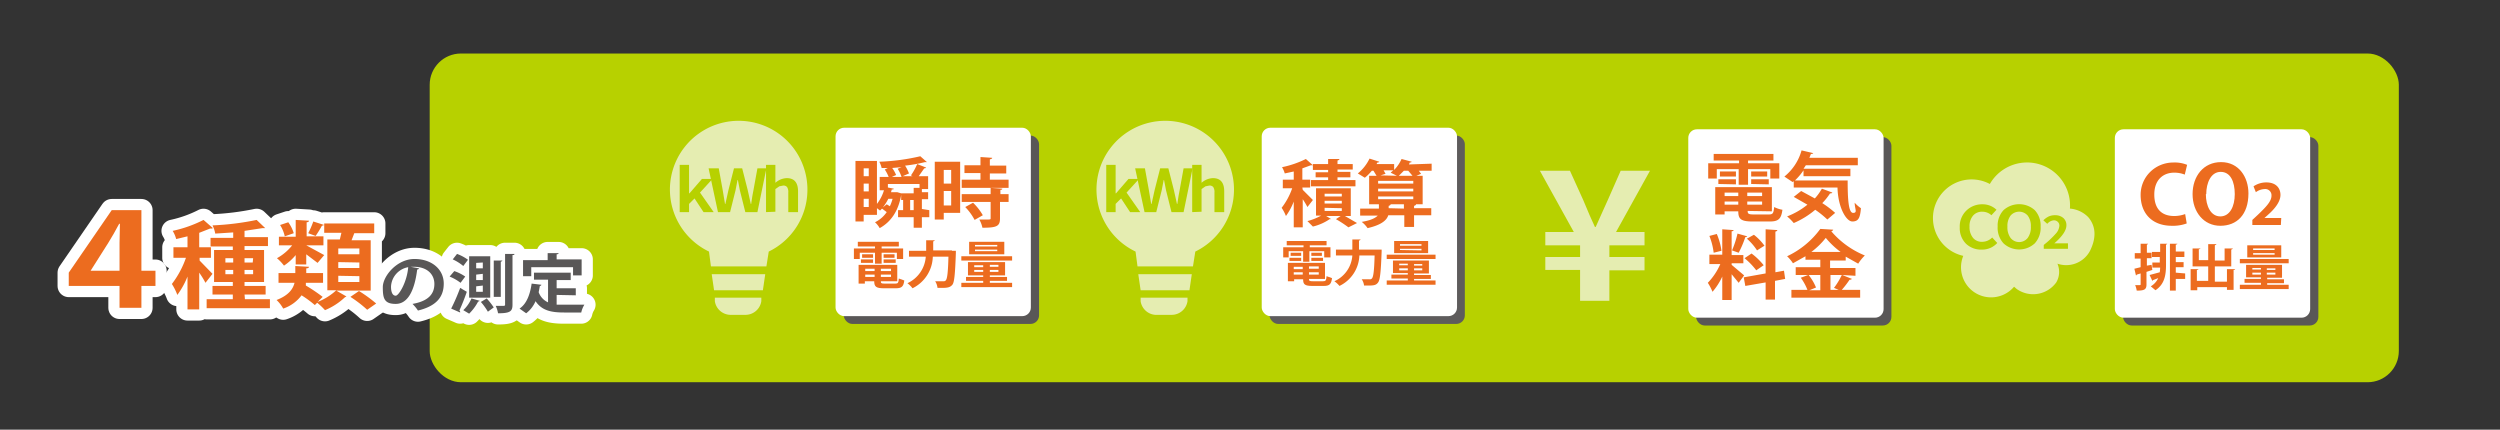
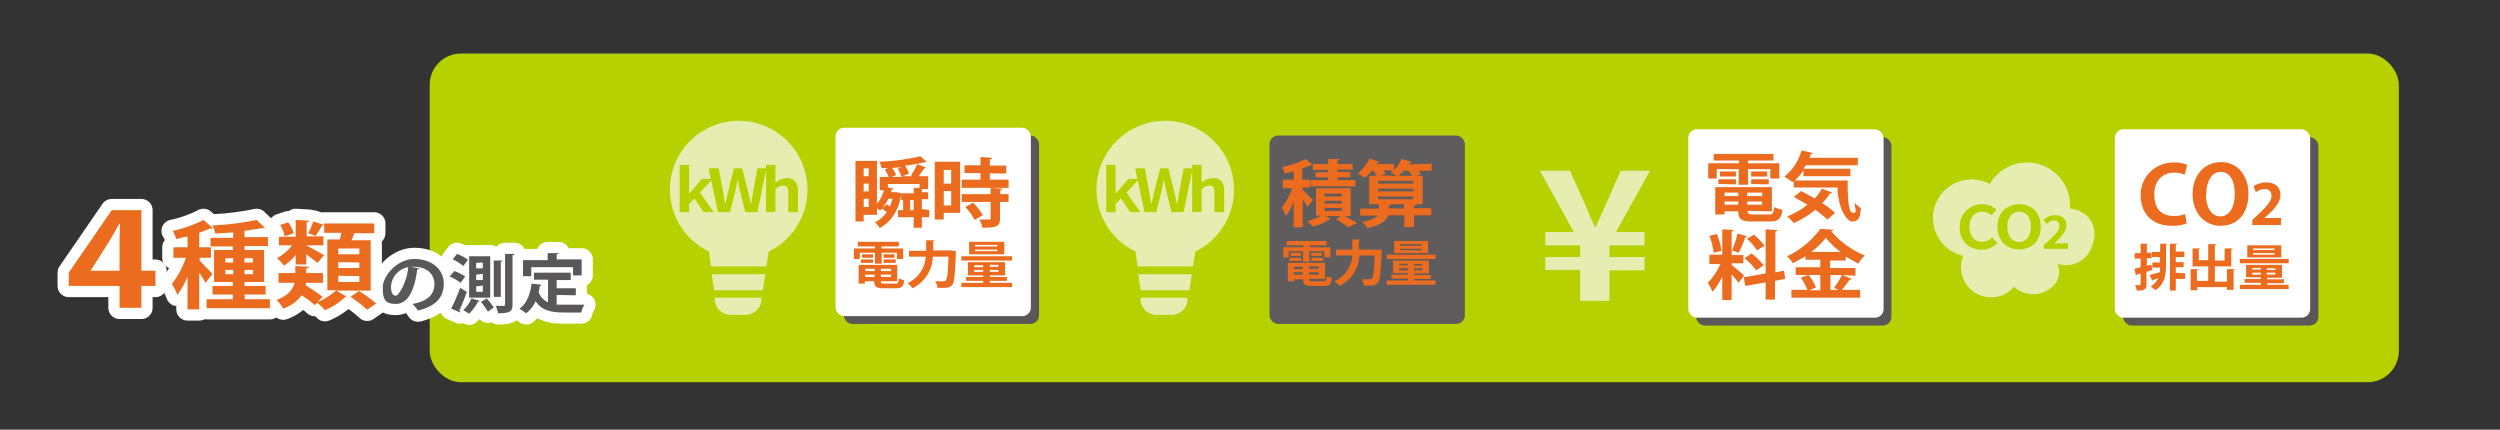
<svg xmlns="http://www.w3.org/2000/svg" id="レイヤー_1" data-name="レイヤー 1" viewBox="0 0 640 110">
  <rect x="0" y="0" width="640" height="110" fill="#333333" stroke="none" />
  <title>EC-50RF_4kindOfMeasure</title>
  <rect x="110" y="13.7" width="504.1" height="84.15" rx="8" ry="8" style="fill:#b7d100" />
  <rect x="216" y="34.7" width="50" height="48.23" rx="2.2" ry="2.2" style="fill:#595757" />
  <rect x="213.9" y="32.7" width="50" height="48.23" rx="2.2" ry="2.2" style="fill:#fff" />
  <path d="M237.9,53.8v1.8H236v2.7h-2.1V55.6h-4V53.8h1.3V51.2h-.5V49.9h0c-.7,4.1-2.6,6.9-5.5,8.5a5.9,5.9,0,0,0-1.2-1.5,7.8,7.8,0,0,0,3-2.6l-1.2-.9-.5.5-.8-.6V55h-3.4v1.7H219V41.2h5.5v11a10.7,10.7,0,0,0,1.8-3.5h-1.1V45.3h2.3a9.4,9.4,0,0,0-1-1.9l.8-.4h-1.6a6.7,6.7,0,0,0-.6-1.6,54.2,54.2,0,0,0,10.5-1.4l1.7,1.5h-.5a38,38,0,0,1-5.1.9,10.2,10.2,0,0,1,1,2l-1.6.7h2.5l-.4-.2a15.8,15.8,0,0,0,1.6-2.9l2.3.9a.6.6,0,0,1-.5.2l-1.4,2h2.4v3.3H236v.8h1.6v1.8H236v2.5ZM222.4,43.1h-1.3v2h1.3ZM221.1,47v2h1.3V47Zm0,6h1.3V50.9h-1.3Zm6.3-2.1a11.7,11.7,0,0,1-1.4,2.2l1-.8.8.5a11.3,11.3,0,0,0,.7-1.9Zm2.3-1.7,1,.3h3.2V48.1h1.5V47.1h-8.1V48l1.5.3c0,.2-.2.2-.5.2l-.2.7h1.6Zm1.1-3.9a9.2,9.2,0,0,0-1-2.1l1-.4-2.4.2a8.3,8.3,0,0,1,1,1.8l-1.1.5Zm2.2,8.5h.9V51.2H233Z" style="fill:#ec6c1f" />
  <path d="M245.8,41.4V54.5h-4.2v1.7h-2.3V41.4Zm-2.3,2.1h-1.9v3.5h1.9Zm-1.9,9.1h1.9V48.9h-1.9ZM253.4,46h4.8v2.1h-12V46h4.8V44.3h-4.1v-2h4.1V40.2l3,.2c0,.2-.2.3-.6.4v1.6h4.2v2h-4.2Zm3.2,2.3c0,.2-.2.3-.5.3v1.1h2.1v2H256v4.2c0,2-.8,2.4-4.5,2.4a7.1,7.1,0,0,0-.8-2.1h1.7c1.1,0,1.2,0,1.2-.3V51.7h-7.4v-2h7.4V48.1Zm-7.1,8a14.3,14.3,0,0,0-2.4-3.3l2-1.1a14.1,14.1,0,0,1,2.5,3.2Z" style="fill:#ec6c1f" />
  <path d="M220.1,64.7v1.6h-1.5V63.6H224v-.5h-4.4V61.9h10.5v1.2h-4.4v.5h5.5v2.7h-1.6V64.7h-3.9v2.8H224V64.7Zm5.4,7.3c0,.5.1.6,1,.6h2.7c.7,0,.8-.2.9-1.3l1.4.5c-.2,1.6-.7,2-2.2,2h-3c-2,0-2.5-.4-2.5-1.8h-2.4v.6h-1.6V67.8h9.9V72Zm-5.1-4.7v-.9h3.1v.9Zm.3-2.2h2.8V66h-2.8Zm3.2,3.7h-2.4v.6h2.4Zm-2.4,2.1h2.4v-.6h-2.4Zm6.6-1.5v-.6h-2.6v.6Zm-2.6,1.5h2.6v-.6h-2.6Zm.7-5.8H229V66h-2.8Zm0,2.2v-.9h3.1v.9Z" style="fill:#ec6c1f" />
  <path d="M243.7,64.2h1c0,.1,0,.4,0,.6-.2,5.5-.4,7.5-.9,8.1s-1.1.8-2.6.8H240a3.8,3.8,0,0,0-.6-1.7h2.1a.7.7,0,0,0,.6-.2c.4-.4.6-2.1.7-6.1h-4a9.3,9.3,0,0,1-5.2,8.1,6.5,6.5,0,0,0-1.3-1.3,8.1,8.1,0,0,0,4.7-6.8h-4.3V64.2h4.4V61.5h2.2c0,.1-.1.2-.4.3v2.3h4.8Z" style="fill:#ec6c1f" />
  <path d="M253.4,72.4h5.7v1.1h-13V72.4h5.6v-.5h-4.4v-1h4.4v-.4h-3.9V67.1h9.5v3.4h-3.9v.4h4.4v1h-4.4Zm5.7-6.8v1.1H246.1V65.6Zm-2-3.7v3.2h-9V61.9Zm-7.7,6v.5h2.3v-.5Zm0,1.7h2.3v-.5h-2.3Zm5.9-6.5v-.4h-5.7v.4Zm0,1.2v-.4h-5.7v.4Zm.3,4v-.5h-2.2v.5Zm0,1.3v-.5h-2.2v.5Z" style="fill:#ec6c1f" />
  <rect x="325" y="34.7" width="50" height="48.23" rx="2.2" ry="2.2" style="fill:#5e5c5c" />
-   <rect x="323" y="32.7" width="50" height="48.23" rx="2.2" ry="2.2" style="fill:#fff" />
  <path d="M333.5,48.6l2.6,2.6L334.7,53a17.9,17.9,0,0,0-1.2-2v7.2h-2.3V51.6a16.2,16.2,0,0,1-2,3.7,10.9,10.9,0,0,0-1.1-2.1,17.5,17.5,0,0,0,2.7-5h-2.4V46h2.8V43.9l-2.3.5a6.5,6.5,0,0,0-.7-1.6,24.9,24.9,0,0,0,6.1-2.1l1.8,1.6V42H340V40.7h2.9c0,.2-.2.3-.5.4V42h3.9v1.4h-3.9v.6h3.3v1.4h-3.3v.7H347v1.6H335.6V46.1H340v-.7h-3.2V44.1H340v-.6h-3.9V42.3h-.5l-2.2.8V46h2v2h-2Zm12.3,6.7h-1.5l3.1,1.8-2.2,1.1a30,30,0,0,0-3.2-2.1l1.2-.8h-3.7l1.3.8h-.4a13,13,0,0,1-4.3,1.9l-1.4-1.4a15.1,15.1,0,0,0,3.5-1.4h-1.3v-7h8.9Zm-6.7-5.7v.7h4.4v-.7Zm0,1.8v.7h4.4v-.7Zm0,1.8V54h4.4v-.7Z" style="fill:#ec6c1f" />
  <path d="M366.5,41.9v1.8h-3.3l.6.8-1.2.5h1.6v7.3h-1.7c0,.2-.2.3-.5.4v.6h4.4v1.8h-4.4v3h-2.5v-3h-4.1c-.4,1.3-1.8,2.5-5.3,3.3a7.4,7.4,0,0,0-1.5-1.6c2.4-.4,3.5-1,4.1-1.6h-4.5V53.4H353V52.3h-2.5V45h1.9l-.8-1.3h-.4a13.1,13.1,0,0,1-1.8,1.8l-1.8-1.1a11,11,0,0,0,3-3.8l2.5.8a.5.5,0,0,1-.5.2l-.2.4h4.5v1.5a9.5,9.5,0,0,0,1.9-2.8l2.6.7c-.1.2-.3.2-.5.2l-.2.5ZM361.8,47v-.7h-9V47Zm0,2v-.7h-9V49Zm0,2v-.7h-9V51Zm-4.2-6-1.6-.8.7-.6h-2.5l.5.9-1.3.4Zm1.8,8.4V52.3H356c0,.2-.2.3-.5.4v.6Zm0-9.7L358.1,45h3.5l-1.1-1.3Z" style="fill:#ec6c1f" />
  <path d="M329.9,64.3v1.6h-1.4V63.3h5.2v-.5h-4.3V61.7h10.2v1.1h-4.3v.5h5.3v2.6H339V64.3h-3.8V67h-1.6V64.3Zm5.2,7.1c0,.5.1.6,1,.6h2.6c.7,0,.8-.2.9-1.3l1.4.5c-.2,1.5-.6,2-2.1,2H336c-2,0-2.4-.4-2.4-1.7h-2.3V72h-1.6V67.3h9.5v4.1Zm-5-4.6V66h3v.8Zm.3-2.1h2.7v.8h-2.7Zm3.1,3.6h-2.3v.6h2.3Zm-2.3,2h2.3v-.6h-2.3Zm6.4-1.5v-.6h-2.5v.6Zm-2.5,1.5h2.5v-.6h-2.5Zm.6-5.6h2.7v.8h-2.7Zm0,2.1V66h3v.8Z" style="fill:#ec6c1f" />
  <path d="M352.7,63.9h1c0,.1,0,.4,0,.5-.2,5.3-.4,7.2-.9,7.9s-1.1.8-2.5.8h-1.1a3.6,3.6,0,0,0-.6-1.6h2a.7.7,0,0,0,.6-.2c.4-.4.6-2.1.7-5.9h-3.9a9,9,0,0,1-5.1,7.8,6.3,6.3,0,0,0-1.3-1.2,7.8,7.8,0,0,0,4.6-6.6H342V63.9h4.2V61.3h2.1c0,.1-.1.2-.4.3v2.3h4.7Z" style="fill:#ec6c1f" />
  <path d="M362,71.8h5.5v1.1H355V71.8h5.4v-.5h-4.2v-1h4.2v-.4h-3.8V66.7h9.2v3.3H362v.4h4.3v1H362Zm5.5-6.6v1.1H355V65.2Zm-1.9-3.5v3.1h-8.7V61.7Zm-7.4,5.8v.4h2.2v-.4Zm0,1.7h2.2v-.5h-2.2Zm5.7-6.3v-.4h-5.5v.4Zm0,1.2v-.4h-5.5V64Zm.2,3.9v-.4H362v.4Zm0,1.2v-.5H362v.5Z" style="fill:#ec6c1f" />
  <path d="M30.6,78.8V73.2h-13V69.8l11-16h7.6V69.3h3.6v3.9H36.2v5.6Zm0-9.5V62.2c0-1.6.1-3.2.1-4.9h-.2c-.9,1.7-1.8,3.3-2.8,4.9l-4.5,7.1Z" style="fill:#fff;stroke:#fff;stroke-linecap:round;stroke-linejoin:round;stroke-width:5.731px" />
  <path d="M51.1,66.7l3.3,3.4-1.8,2.3a22.2,22.2,0,0,0-1.6-2.6v9.4H48V70.8a21.1,21.1,0,0,1-2.6,4.7A14.4,14.4,0,0,0,44,72.7,23.8,23.8,0,0,0,47.6,66H44.4V63.3H48V60.5l-2.9.7a7.6,7.6,0,0,0-.9-2.1,32.1,32.1,0,0,0,7.9-2.8l2.4,2.1a1,1,0,0,1-.7.1l-2.8,1.1v3.7H54V66H51.1Zm11.6,9.9h6.4v2.3H52.9V76.6h6.7V75.4H54.4V73.2h5.2v-1H54.8V64h4.8v-.9H53.9V60.9h5.8V59.5l-4.6.3a7.3,7.3,0,0,0-.7-2.1,69.5,69.5,0,0,0,11.3-1.4l2.2,2.1h-.7l-4.6.7v1.6h6v2.3h-6V64h5v8.2h-5v1H68v2.2H62.6Zm-5-10.5v1.1h2V66.1Zm0,4.1h2V69.1h-2Zm7.1-4.1H62.6v1.1h2.1Zm0,4.1V69.1H62.6v1.1Z" style="fill:#fff;stroke:#fff;stroke-linecap:round;stroke-linejoin:round;stroke-width:5.731px" />
-   <path d="M94.9,74.4H86.1l2.6,1.5-.4.2a16.7,16.7,0,0,1-5.1,3.3,17.6,17.6,0,0,0-2-1.9l-.6.6a27.7,27.7,0,0,0-3.4-2.5A9.7,9.7,0,0,1,72.5,79a9.1,9.1,0,0,0-1.7-2.2c3.1-1.2,4.2-2.8,4.6-4.4H71.3V69.9h4.3V68.1l3.5.2c0,.2-.2.4-.7.4v1.2h4.3v2.5H78.3v.7a42,42,0,0,1,4.3,2.9l-1.3,1.3a15.4,15.4,0,0,0,4.8-3H83.8v-13H87l.4-1.7H83v-2l-.6.2a26.6,26.6,0,0,1-1.6,2.6l-1.9-.7a21.2,21.2,0,0,0,1.3-3l2.8.9v-.4H95.8v2.5H90.7L90,61.5h4.9ZM75.7,67.7V65.3a13.8,13.8,0,0,1-3,2.7,11.8,11.8,0,0,0-1.8-1.9,12.9,12.9,0,0,0,3.9-3.3H71.4V60.6h4.3V56.3l3.4.2c0,.2-.2.4-.6.4v3.6h4.3v2.3H78.4L83,65.3l-1.7,2-2.9-2.2v2.6ZM73.8,56.9a9.4,9.4,0,0,1,1.4,2.8l-2.3.8a9.1,9.1,0,0,0-1.2-2.9Zm12.8,6.7v1.5H92V63.6Zm0,3.5v1.5H92V67.2Zm0,3.5v1.6H92V70.7Zm5.3,3.9a35.4,35.4,0,0,1,4.4,3.2L94,79.3A30.8,30.8,0,0,0,89.7,76Z" style="fill:#fff;stroke:#fff;stroke-linecap:round;stroke-linejoin:round;stroke-width:5.731px" />
+   <path d="M94.9,74.4H86.1l2.6,1.5-.4.2a16.7,16.7,0,0,1-5.1,3.3,17.6,17.6,0,0,0-2-1.9l-.6.6a27.7,27.7,0,0,0-3.4-2.5A9.7,9.7,0,0,1,72.5,79a9.1,9.1,0,0,0-1.7-2.2c3.1-1.2,4.2-2.8,4.6-4.4H71.3V69.9h4.3V68.1l3.5.2c0,.2-.2.4-.7.4v1.2h4.3v2.5H78.3v.7a42,42,0,0,1,4.3,2.9l-1.3,1.3a15.4,15.4,0,0,0,4.8-3H83.8v-13H87l.4-1.7H83v-2l-.6.2a26.6,26.6,0,0,1-1.6,2.6l-1.9-.7a21.2,21.2,0,0,0,1.3-3l2.8.9v-.4H95.8v2.5H90.7L90,61.5h4.9ZM75.7,67.7V65.3a13.8,13.8,0,0,1-3,2.7,11.8,11.8,0,0,0-1.8-1.9,12.9,12.9,0,0,0,3.9-3.3H71.4V60.6h4.3V56.3l3.4.2c0,.2-.2.4-.6.4v3.6h4.3v2.3H78.4L83,65.3l-1.7,2-2.9-2.2v2.6ZM73.8,56.9a9.4,9.4,0,0,1,1.4,2.8l-2.3.8a9.1,9.1,0,0,0-1.2-2.9Zm12.8,6.7v1.5H92V63.6Zm0,3.5v1.5V67.2Zm0,3.5v1.6H92V70.7Zm5.3,3.9a35.4,35.4,0,0,1,4.4,3.2L94,79.3A30.8,30.8,0,0,0,89.7,76Z" style="fill:#fff;stroke:#fff;stroke-linecap:round;stroke-linejoin:round;stroke-width:5.731px" />
  <path d="M107.3,68.7a.6.6,0,0,1-.5.3c-.7,5.6-2.5,8.8-5.5,8.8S98,76.3,98,73.5s3.6-7.2,8.1-7.2,7.5,2.7,7.5,6.3-2.1,5.8-6.6,6.9a11,11,0,0,0-1.4-1.7c4-.7,5.6-2.5,5.6-5.1s-2-4.4-5.2-4.4h-.9Zm-2.8-.3a5.3,5.3,0,0,0-4.4,5c0,1.4.4,2.3,1.2,2.3S104.2,72.2,104.5,68.4Z" style="fill:#fff;stroke:#fff;stroke-linecap:round;stroke-linejoin:round;stroke-width:5.731px" />
  <path d="M117.9,72.4a11.9,11.9,0,0,0-2.8-1.6l1.2-1.4a11.2,11.2,0,0,1,2.8,1.4ZM115.5,79a48.3,48.3,0,0,0,2.3-5.3l1.7,1a50.5,50.5,0,0,1-1.9,4.8.5.5,0,0,1,.2.3v.2Zm3.1-10.9a11.7,11.7,0,0,0-2.7-1.7L117,65a11.7,11.7,0,0,1,2.8,1.5Zm4.2,8.9c-.1.1-.2.2-.4.2a12.4,12.4,0,0,1-2.3,3.1l-1.5-.9a9.1,9.1,0,0,0,2.1-3Zm-2.7-11.4h5.4V76.2h-5.4Zm1.8,1.7v1.4h1.7V67.2Zm0,3v1.4h1.7V70.1Zm0,3v1.4h1.7V73.1Zm3,6.5a16.2,16.2,0,0,0-1.8-2.5l1.5-.9a19.3,19.3,0,0,1,1.8,2.3Zm1.5-13.1h2.2c0,.1-.1.2-.4.3V76h-1.8Zm2.9-1.7h2.4c0,.2-.1.3-.5.3V78c0,1.7-.6,2.2-3.7,2.2a7.4,7.4,0,0,0-.6-1.9h2c.3,0,.4-.1.4-.3Z" style="fill:#fff;stroke:#fff;stroke-linecap:round;stroke-linejoin:round;stroke-width:5.731px" />
  <path d="M142.5,75.5V78h7.1a6.4,6.4,0,0,0-.8,2h-4.4c-3.3,0-5.7-.5-7.3-2.9a7.7,7.7,0,0,1-2.4,3.1L133,79c1.8-1.2,2.7-3.6,3.1-6.4l2.5.3a.4.4,0,0,1-.4.3c-.1.6-.2,1.1-.3,1.6a4.5,4.5,0,0,0,2.4,2.6V71.6h-3.6V69.8h9.4v1.9h-3.6v2.1h4.9v1.8ZM136,68.4v2.3h-2.1V66.6h6.3V64.8H143c0,.2-.2.3-.5.3v1.3h6.4v4.1h-2.2V68.4Z" style="fill:#fff;stroke:#fff;stroke-linecap:round;stroke-linejoin:round;stroke-width:5.731px" />
  <path d="M30.6,78.8V73.2h-13V69.8l11-16h7.6V69.3h3.6v3.9H36.2v5.6Zm0-9.5V62.2c0-1.6.1-3.2.1-4.9h-.2c-.9,1.7-1.8,3.3-2.8,4.9l-4.5,7.1Z" style="fill:#ec6c1f" />
  <path d="M51.1,66.7l3.3,3.4-1.8,2.3a22.2,22.2,0,0,0-1.6-2.6v9.4H48V70.8a21.1,21.1,0,0,1-2.6,4.7A14.4,14.4,0,0,0,44,72.7,23.8,23.8,0,0,0,47.6,66H44.4V63.3H48V60.5l-2.9.7a7.6,7.6,0,0,0-.9-2.1,32.1,32.1,0,0,0,7.9-2.8l2.4,2.1a1,1,0,0,1-.7.1l-2.8,1.1v3.7H54V66H51.1Zm11.6,9.9h6.4v2.3H52.9V76.6h6.7V75.4H54.4V73.2h5.2v-1H54.8V64h4.8v-.9H53.9V60.9h5.8V59.5l-4.6.3a7.3,7.3,0,0,0-.7-2.1,69.5,69.5,0,0,0,11.3-1.4l2.2,2.1h-.7l-4.6.7v1.6h6v2.3h-6V64h5v8.2h-5v1H68v2.2H62.6Zm-5-10.5v1.1h2V66.1Zm0,4.1h2V69.1h-2Zm7.1-4.1H62.6v1.1h2.1Zm0,4.1V69.1H62.6v1.1Z" style="fill:#ec6c1f" />
  <path d="M94.9,74.4H86.1l2.6,1.5-.4.2a16.7,16.7,0,0,1-5.1,3.3,17.6,17.6,0,0,0-2-1.9l-.6.6a27.7,27.7,0,0,0-3.4-2.5A9.7,9.7,0,0,1,72.5,79a9.1,9.1,0,0,0-1.7-2.2c3.1-1.2,4.2-2.8,4.6-4.4H71.3V69.9h4.3V68.1l3.5.2c0,.2-.2.4-.7.4v1.2h4.3v2.5H78.3v.7a42,42,0,0,1,4.3,2.9l-1.3,1.3a15.4,15.4,0,0,0,4.8-3H83.8v-13H87l.4-1.7H83v-2l-.6.2a26.6,26.6,0,0,1-1.6,2.6l-1.9-.7a21.2,21.2,0,0,0,1.3-3l2.8.9v-.4H95.8v2.5H90.7L90,61.5h4.9ZM75.7,67.7V65.3a13.8,13.8,0,0,1-3,2.7,11.8,11.8,0,0,0-1.8-1.9,12.9,12.9,0,0,0,3.9-3.3H71.4V60.6h4.3V56.3l3.4.2c0,.2-.2.4-.6.4v3.6h4.3v2.3H78.4L83,65.3l-1.7,2-2.9-2.2v2.6ZM73.8,56.9a9.4,9.4,0,0,1,1.4,2.8l-2.3.8a9.1,9.1,0,0,0-1.2-2.9Zm12.8,6.7v1.5H92V63.6Zm0,3.5v1.5H92V67.2Zm0,3.5v1.6H92V70.7Zm5.3,3.9a35.4,35.4,0,0,1,4.4,3.2L94,79.3A30.8,30.8,0,0,0,89.7,76Z" style="fill:#ec6c1f" />
  <path d="M107.3,68.7a.6.6,0,0,1-.5.3c-.7,5.6-2.5,8.8-5.5,8.8S98,76.3,98,73.5s3.6-7.2,8.1-7.2,7.5,2.7,7.5,6.3-2.1,5.8-6.6,6.9a11,11,0,0,0-1.4-1.7c4-.7,5.6-2.5,5.6-5.1s-2-4.4-5.2-4.4h-.9Zm-2.8-.3a5.3,5.3,0,0,0-4.4,5c0,1.4.4,2.3,1.2,2.3S104.2,72.2,104.5,68.4Z" style="fill:#595757" />
  <path d="M117.9,72.4a11.9,11.9,0,0,0-2.8-1.6l1.2-1.4a11.2,11.2,0,0,1,2.8,1.4ZM115.5,79a48.3,48.3,0,0,0,2.3-5.3l1.7,1a50.5,50.5,0,0,1-1.9,4.8.5.5,0,0,1,.2.3v.2Zm3.1-10.9a11.7,11.7,0,0,0-2.7-1.7L117,65a11.7,11.7,0,0,1,2.8,1.5Zm4.2,8.9c-.1.1-.2.2-.4.2a12.4,12.4,0,0,1-2.3,3.1l-1.5-.9a9.1,9.1,0,0,0,2.1-3Zm-2.7-11.4h5.4V76.2h-5.4Zm1.8,1.7v1.4h1.7V67.2Zm0,3v1.4h1.7V70.1Zm0,3v1.4h1.7V73.1Zm3,6.5a16.2,16.2,0,0,0-1.8-2.5l1.5-.9a19.3,19.3,0,0,1,1.8,2.3Zm1.5-13.1h2.2c0,.1-.1.2-.4.3V76h-1.8Zm2.9-1.7h2.4c0,.2-.1.3-.5.3V78c0,1.7-.6,2.2-3.7,2.2a7.4,7.4,0,0,0-.6-1.9h2c.3,0,.4-.1.4-.3Z" style="fill:#595757" />
  <path d="M142.5,75.5V78h7.1a6.4,6.4,0,0,0-.8,2h-4.4c-3.3,0-5.7-.5-7.3-2.9a7.7,7.7,0,0,1-2.4,3.1L133,79c1.8-1.2,2.7-3.6,3.1-6.4l2.5.3a.4.4,0,0,1-.4.3c-.1.6-.2,1.1-.3,1.6a4.5,4.5,0,0,0,2.4,2.6V71.6h-3.6V69.8h9.4v1.9h-3.6v2.1h4.9v1.8ZM136,68.4v2.3h-2.1V66.6h6.3V64.8H143c0,.2-.2.3-.5.3v1.3h6.4v4.1h-2.2V68.4Z" style="fill:#595757" />
  <path d="M206.7,48.6a17.6,17.6,0,1,0-25.2,15.8l.5,3.8h14.2l.6-3.8A17.6,17.6,0,0,0,206.7,48.6Z" style="fill:#e5edb1" />
  <polygon points="182.8 74.3 195.3 74.3 195.9 70.2 182.2 70.2 182.8 74.3" style="fill:#e5edb1" />
  <path d="M187.2,80.6h3.7a4.1,4.1,0,0,0,4-3.5v-.9H183v.9A4.1,4.1,0,0,0,187.2,80.6Z" style="fill:#e5edb1" />
  <path d="M174,54.3V42.2h2.4v7.3h.1l3.2-3.7h2.7l-3.2,3.5,3.5,5h-2.6l-2.3-3.5-1.4,1.4v2.1Z" style="fill:#b7d100" />
  <path d="M183.8,54.3l-2.4-11.2H184l1,5.5.3,1.8.3,1.8h.1l.8-3.6,1.4-5.5h2.1l1.4,5.5.8,3.6h.1l.3-2,.3-1.6,1-5.5h2.3l-2.3,11.2h-3.1l-1.4-5.6-.5-2.6h-.1l-.5,2.6-1.4,5.6Z" style="fill:#b7d100" />
  <path d="M196.1,54.3V42.2h2.4v4.6a4.6,4.6,0,0,1,2.9-1.2q2.9,0,2.9,3.4v5.3h-2.5v-5a2.3,2.3,0,0,0-.3-1.4,1.2,1.2,0,0,0-1-.4l-1,.2-1,.7v5.8Z" style="fill:#b7d100" />
  <path d="M315.9,48.6a17.6,17.6,0,1,0-25.2,15.8l.5,3.8h14.2l.6-3.8A17.6,17.6,0,0,0,315.9,48.6Z" style="fill:#e5edb1" />
  <polygon points="292 74.3 304.5 74.3 305.1 70.2 291.4 70.2 292 74.3" style="fill:#e5edb1" />
  <path d="M296.4,80.6H300a4.1,4.1,0,0,0,4-3.5v-.9h-12v.9A4.1,4.1,0,0,0,296.4,80.6Z" style="fill:#e5edb1" />
  <path d="M283.2,54.3V42.2h2.4v7.3h.1l3.2-3.7h2.7l-3.2,3.5,3.5,5h-2.6l-2.3-3.5-1.4,1.4v2.1Z" style="fill:#b7d100" />
  <path d="M293,54.3l-2.4-11.2h2.5l1,5.5.3,1.8.3,1.8h.1l.8-3.6,1.4-5.5h2.1l1.4,5.5.8,3.6h.1l.3-2,.3-1.6,1-5.5h2.3L303,54.3h-3.1l-1.4-5.6-.5-2.6h-.1l-.5,2.6L296,54.3Z" style="fill:#b7d100" />
  <path d="M305.2,54.3V42.2h2.4v4.6a4.6,4.6,0,0,1,2.9-1.2q2.9,0,2.9,3.4v5.3h-2.5v-5a2.3,2.3,0,0,0-.3-1.4,1.2,1.2,0,0,0-1-.4l-1,.2-1,.7v5.8Z" style="fill:#b7d100" />
  <rect x="434.2" y="35.1" width="50" height="48.23" rx="2.2" ry="2.2" style="fill:#595757" />
  <rect x="432.2" y="33.1" width="50" height="48.23" rx="2.2" ry="2.2" style="fill:#fff" />
  <path d="M439.5,43.3v2.4h-2.2V41.8h7.9v-.7h-6.5V39.4H454v1.7h-6.5v.7h8v3.9h-2.3V43.3h-5.7v4h-2.4v-4Zm7.9,10.7c0,.7.2.9,1.5.9h3.9c1.1,0,1.2-.3,1.4-1.9a7.1,7.1,0,0,0,2.1.7c-.3,2.3-1,3-3.2,3h-4.4c-3,0-3.7-.6-3.7-2.6h-3.5v.8h-2.4v-7h14.5v6.2Zm-7.5-6.9V45.9h4.5v1.3Zm.4-3.2h4.1v1.3h-4.1Zm4.7,5.4h-3.5v.9H445Zm-3.5,3.1H445v-.8h-3.5Zm9.6-2.2v-.9h-3.8v.9Zm-3.8,2.2h3.8v-.8h-3.8Zm1-8.5h4.1v1.3h-4.1Zm0,3.2V45.9h4.5v1.3Z" style="fill:#ec6c1f" />
  <path d="M461.7,43.6a15.5,15.5,0,0,1-2.2,2.6h13.5c0,4.7.2,8.3,1.4,8.3s.4-1,.4-2.6a8.4,8.4,0,0,0,1.6,1.4c-.2,2.4-.6,3.4-2.2,3.4s-3.7-3.7-3.8-8.7H459.2V46.4l-.3.2-2.1-1.4a13.1,13.1,0,0,0,4.4-6.7l3,.7a.6.6,0,0,1-.6.2l-.4,1h12.4v1.9H462.3l-.6.9h12v1.9H461.7Zm-.6,5.3,3.5,1.9a13.5,13.5,0,0,0,1.8-2.5l2.7,1a.6.6,0,0,1-.6.2,16,16,0,0,1-2,2.5,24.6,24.6,0,0,1,3.3,2.5l-2,1.7a24.2,24.2,0,0,0-3.1-2.5,21.6,21.6,0,0,1-5.5,3.4,13.5,13.5,0,0,0-1.7-1.7,19.1,19.1,0,0,0,5.2-3l-3.5-2Z" style="fill:#ec6c1f" />
  <path d="M443.3,67.8l3.2,2.7-1.4,1.9-1.8-2.2v6.6h-2.4v-6a16.4,16.4,0,0,1-2.5,3.9,13.2,13.2,0,0,0-1.2-2.3,16.3,16.3,0,0,0,3.2-4.8h-2.8V65.2h3.3V58.7l2.9.2c0,.2-.2.3-.5.3v6.1h3v2.1h-3Zm-3.8-7.9a16.9,16.9,0,0,1,1.2,4.3l-2,.5a16.9,16.9,0,0,0-1.1-4.3Zm7.8.6c-.1.1-.2.2-.5.2a26,26,0,0,1-1.7,4l-1.7-.6a24.5,24.5,0,0,0,1.4-4.3Zm9.7,10.9-2.6.5v4.8h-2.4V72.3l-5.2.9-.4-2.2,5.6-1V58.7l3,.2c0,.2-.2.3-.5.4V69.7l2.2-.4Zm-8.6-6.5a16.7,16.7,0,0,1,3.1,3l-1.9,1.3a17.8,17.8,0,0,0-3-3.1Zm.6-4.8a13.8,13.8,0,0,1,2.7,2.8l-1.9,1.2a14.3,14.3,0,0,0-2.6-3Z" style="fill:#ec6c1f" />
  <path d="M471.6,70.4l2.5,1a.7.7,0,0,1-.6.2,24.8,24.8,0,0,1-2,2.6h4.7v2H458.6v-2h4.1a13.9,13.9,0,0,0-1.7-3.1l1.9-.7h-3.2v-2H466V66.5h-3.8v-.9L459,67.4a9.9,9.9,0,0,0-1.5-1.8,22.2,22.2,0,0,0,8.5-7l3.3.2a.6.6,0,0,1-.5.4,22.4,22.4,0,0,0,8.6,6.2,11.6,11.6,0,0,0-1.7,2.1l-3.2-1.8v1h-4v1.9H475v2Zm-5.6,0h-3a12.7,12.7,0,0,1,1.9,3.2l-1.7.7H466Zm5.2-5.9a21.2,21.2,0,0,1-3.8-3.6,19.9,19.9,0,0,1-3.7,3.6Zm-1.7,9.2a18.5,18.5,0,0,0,2-3.3h-2.9v3.8h2.1Z" style="fill:#ec6c1f" />
  <rect x="543.5" y="35.1" width="50" height="48.23" rx="2.2" ry="2.2" style="fill:#595757" />
  <rect x="541.4" y="33.1" width="50" height="48.23" rx="2.2" ry="2.2" style="fill:#fff" />
  <path d="M559.8,57.2a10.2,10.2,0,0,1-3.8.6c-5.1,0-8-3.2-8-7.9s3.8-8.3,8.4-8.3a8.5,8.5,0,0,1,3.5.6l-.6,2.5a7.2,7.2,0,0,0-2.7-.5c-2.8,0-5.1,1.8-5.1,5.6s2,5.5,5.1,5.5a8.2,8.2,0,0,0,2.8-.5Z" style="fill:#ec6c1f" />
  <path d="M575.6,49.5c0,5.5-3,8.3-7.2,8.3s-7.1-3.5-7.1-8.1,2.8-8.2,7.3-8.2S575.6,45.3,575.6,49.5Zm-10.9.2c0,3.1,1.3,5.7,3.7,5.7s3.7-2.5,3.7-5.7S571,44,568.5,44,564.8,46.8,564.8,49.7Z" style="fill:#ec6c1f" />
  <path d="M583.9,57.6h-7.3V56.3L578,55c2.2-2.1,3.5-3.5,3.5-4.9a1.6,1.6,0,0,0-1.8-1.7,4,4,0,0,0-2.2.8l-.6-1.5a5.8,5.8,0,0,1,3.3-1c2.5,0,3.6,1.5,3.6,3.2s-1.4,3.5-3.1,5l-1,.9h4.3Z" style="fill:#ec6c1f" />
  <path d="M550.8,67.8l.2,1.3-1.5.5v3.2c0,1.3-.5,1.6-2.5,1.6a5.4,5.4,0,0,0-.4-1.4h.8c.5,0,.6,0,.6-.2V70l-1,.3c0,.1-.1.2-.2.2l-.4-1.7,1.6-.4V66.2h-1.5V64.8H548V62.4h1.9c0,.1-.1.2-.3.2v2.1h1.2v1.4h-1.2v1.9Zm2.2-3.3V62.4h1.8c0,.1-.1.2-.3.2v5.1c0,2.6-.3,5-2.7,6.6l-1.2-1a4.7,4.7,0,0,0,1.9-2.1l-1.3.5-.2.2-.7-1.5,2.6-.7a12,12,0,0,0,.1-1.2H551V67.2h1.9V65.8h-2V64.5Zm6.4,5.5v1.4h-2.4v3h-1.5V62.4h1.9c0,.1-.1.2-.4.2v1.8h2.2v1.4h-2.2v1.3h2v1.3h-2v1.4Z" style="fill:#ec6c1f" />
  <path d="M570.1,68.9h2.1c0,.1-.1.2-.4.2v5.1h-1.7v-.7h-7.6v.8h-1.7V68.9h2c0,.1-.1.2-.4.2v2.8h2.9V68.2h-4V63.6h2c0,.1-.1.2-.4.2v2.8h2.4V62.5h2.1c0,.1-.1.2-.4.3v3.9h2.5V63.6h2.1c0,.1-.1.2-.4.3v4.3H567v3.9h3.1Z" style="fill:#ec6c1f" />
  <path d="M580.4,72.9h5.5V74H573.4V72.9h5.4v-.5h-4.2v-1h4.2v-.4h-3.8V67.8h9.2v3.3h-3.8v.4h4.3v1h-4.3Zm5.5-6.6v1.1H573.4V66.3ZM584,62.8v3.1h-8.7V62.8Zm-7.4,5.8v.4h2.2v-.4Zm0,1.7h2.2v-.5h-2.2Zm5.7-6.3v-.4h-5.5V64Zm0,1.2v-.4h-5.5v.4Zm.2,3.9v-.4h-2.2v.4Zm0,1.2v-.5h-2.2v.5Z" style="fill:#ec6c1f" />
  <path d="M404.5,77V69.1h-8.9V65.8h8.9v-3h-8.9V59.4h7.3l-8.7-15.7h7.7l3.4,7.5q1.9,4.6,3,6.9h.2l1.7-3.8,1.4-3.1,3.3-7.5h7.5l-8.7,15.7H421v3.4h-9v3h9v3.4h-9V77Z" style="fill:#e5edb1" />
  <path d="M534.6,55.6a7.4,7.4,0,0,0-4.7-2.2,11,11,0,0,0-20.5-6.3,9.9,9.9,0,1,0-6.8,18.4,7.7,7.7,0,0,0,13,7.9l.7.6a7.3,7.3,0,0,0,10.1-1.7,5.3,5.3,0,0,0,.3-4.8,6.9,6.9,0,0,0,8.3-3.2C536.6,61.1,536.7,58.1,534.6,55.6Z" style="fill:#e5edb1" />
  <path d="M507.4,63.9a5.6,5.6,0,0,1-4.1-1.5,5.6,5.6,0,0,1-1.6-4.2,5.6,5.6,0,0,1,1.7-4.3,5.7,5.7,0,0,1,4.1-1.6,5.1,5.1,0,0,1,3.6,1.4l-1.3,1.4a3.4,3.4,0,0,0-2.3-.9,3,3,0,0,0-2.4,1,4.1,4.1,0,0,0-.9,2.8,4.3,4.3,0,0,0,.9,2.9,2.9,2.9,0,0,0,2.4,1,3.6,3.6,0,0,0,2.5-1.1l1.3,1.4A5.2,5.2,0,0,1,507.4,63.9Z" style="fill:#b7d100" />
  <path d="M520.9,62.3a5.9,5.9,0,0,1-8,0,5.9,5.9,0,0,1-1.5-4.3,5.8,5.8,0,0,1,1.5-4.2,6,6,0,0,1,8,0,5.8,5.8,0,0,1,1.5,4.2A5.9,5.9,0,0,1,520.9,62.3Zm-6.2-1.4a2.8,2.8,0,0,0,4.4,0,4.6,4.6,0,0,0,.8-2.9,4.4,4.4,0,0,0-.8-2.8,2.9,2.9,0,0,0-4.4,0,4.4,4.4,0,0,0-.8,2.8A4.6,4.6,0,0,0,514.7,60.9Z" style="fill:#b7d100" />
  <path d="M523.2,63.7v-1a22.9,22.9,0,0,0,3-2.8,3.4,3.4,0,0,0,1-2.1,1.3,1.3,0,0,0-.4-1,1.4,1.4,0,0,0-1-.4,2.5,2.5,0,0,0-1.7.9l-1-.9a5,5,0,0,1,1.4-1,3.8,3.8,0,0,1,1.6-.3,3.1,3.1,0,0,1,2.1.7,2.4,2.4,0,0,1,.8,1.9q0,1.9-3.1,4.6h3.5v1.4Z" style="fill:#b7d100" />
</svg>